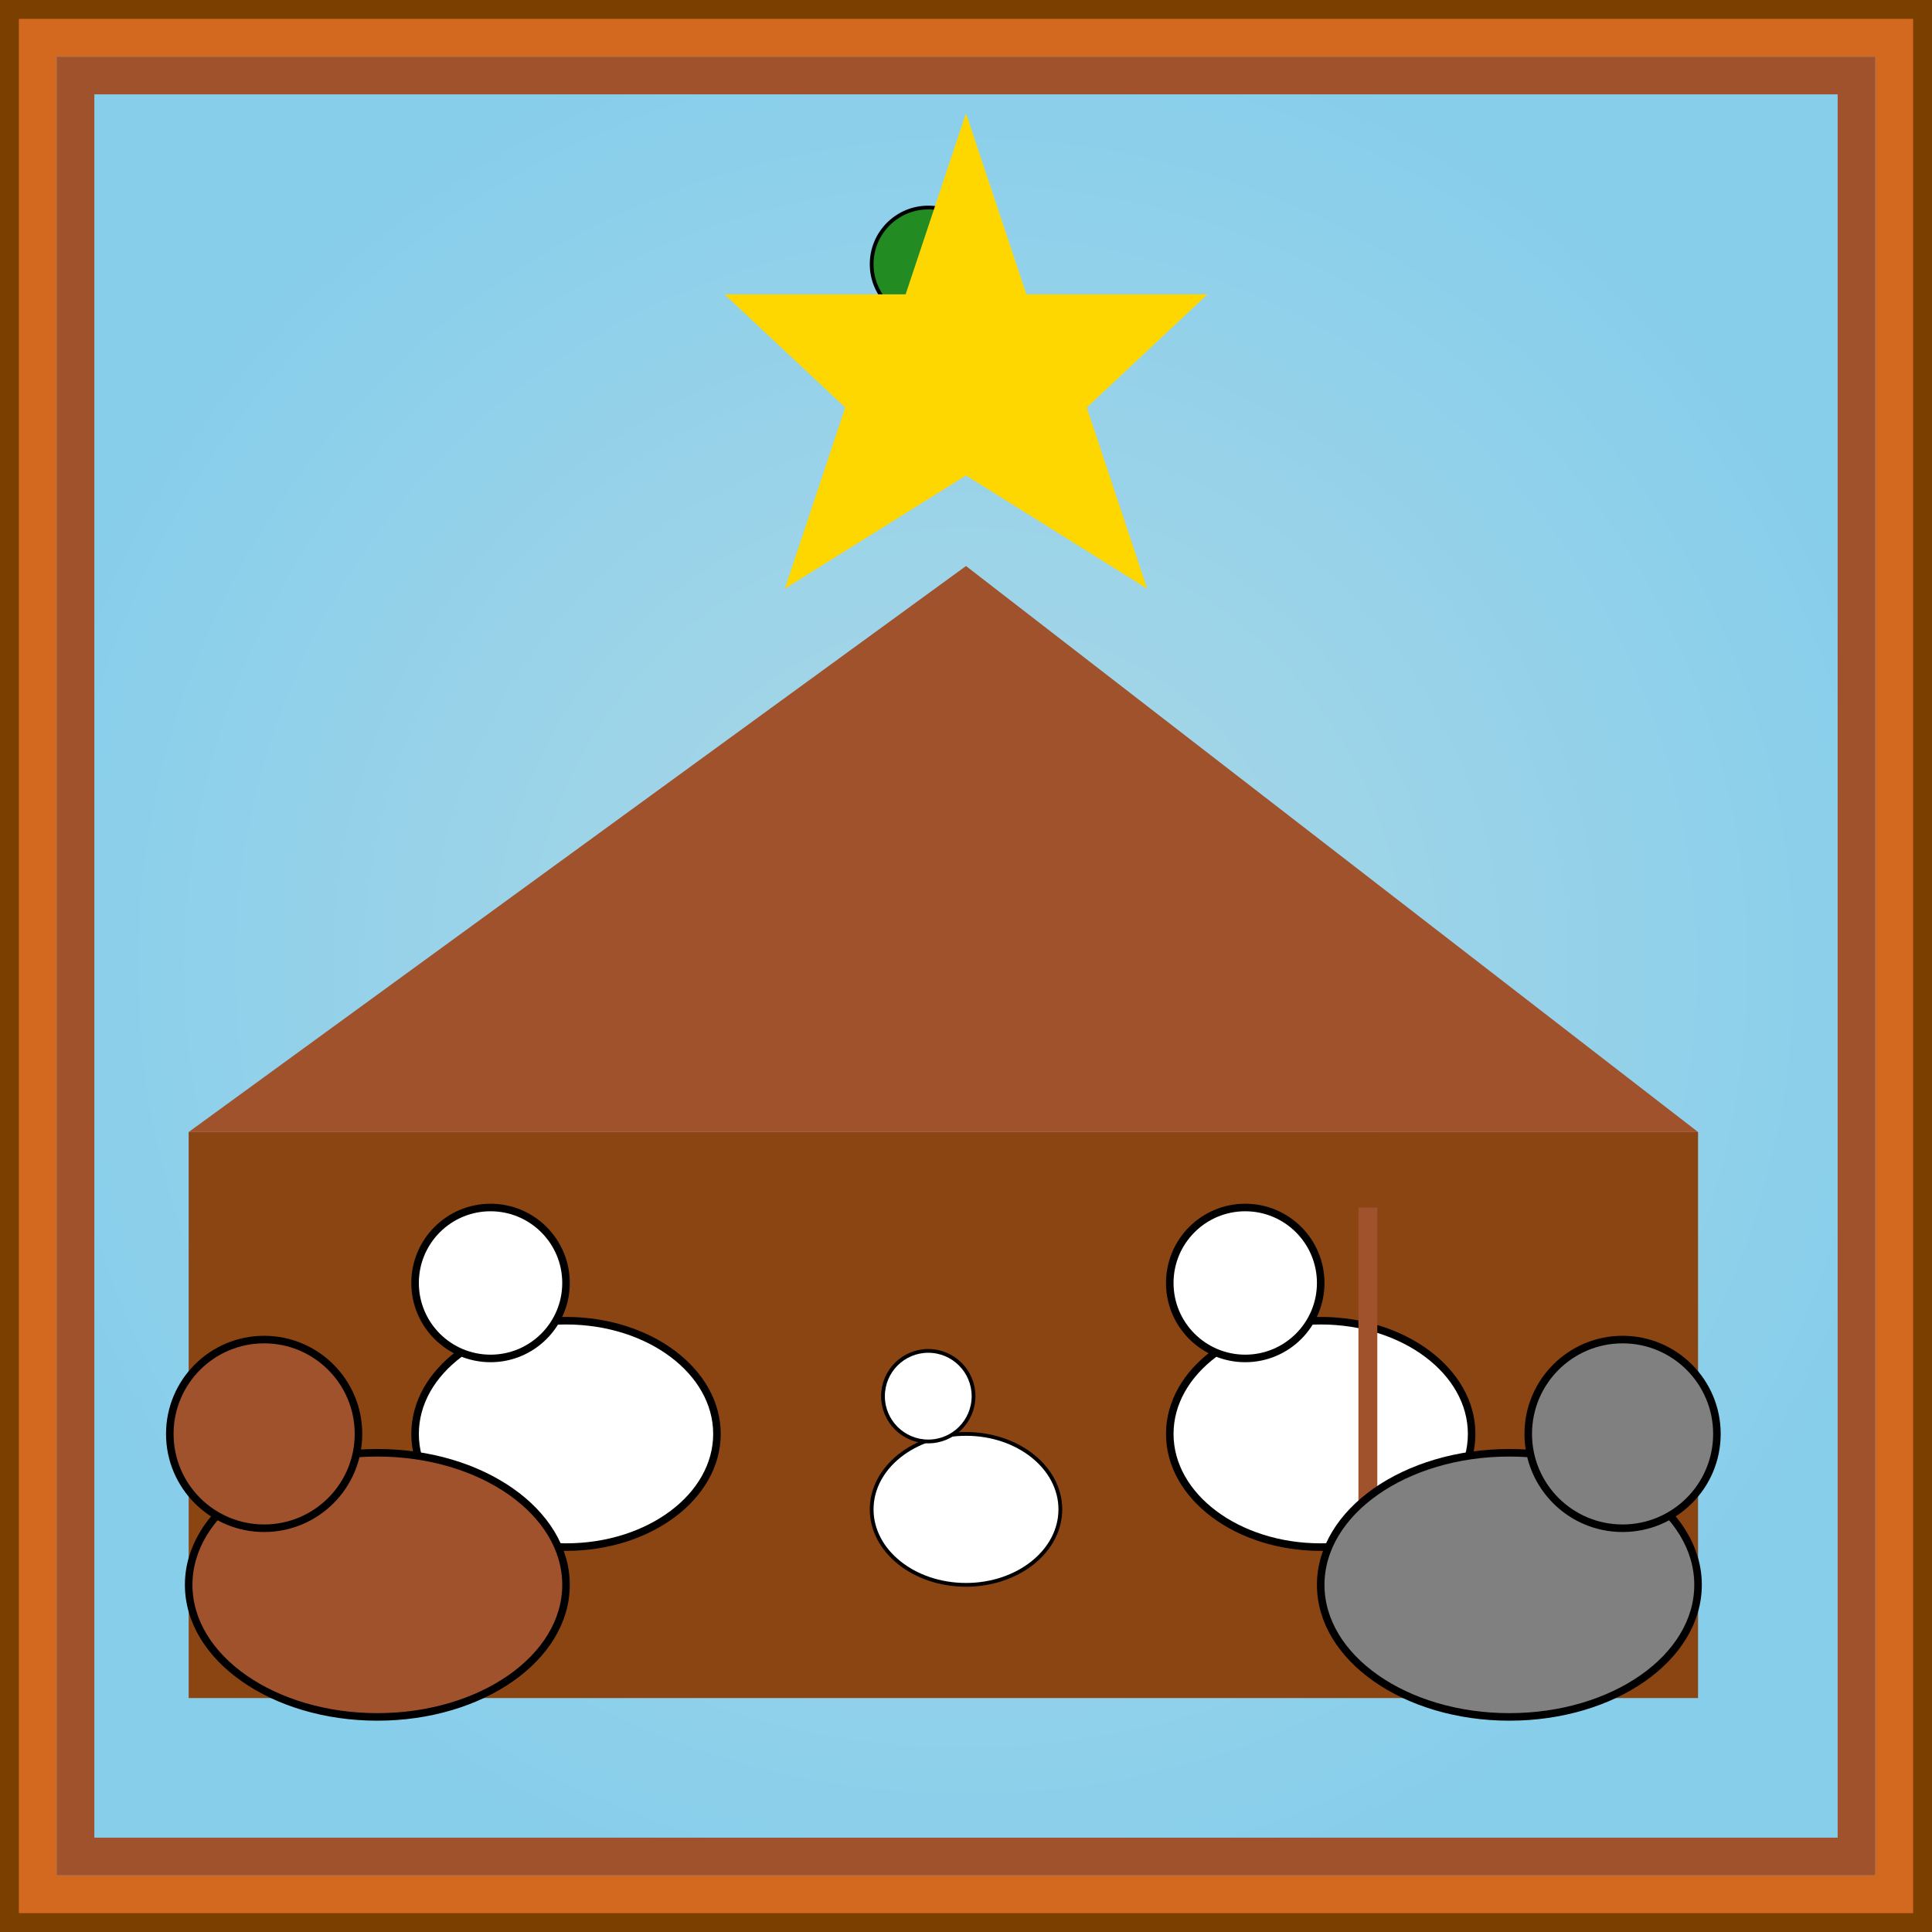
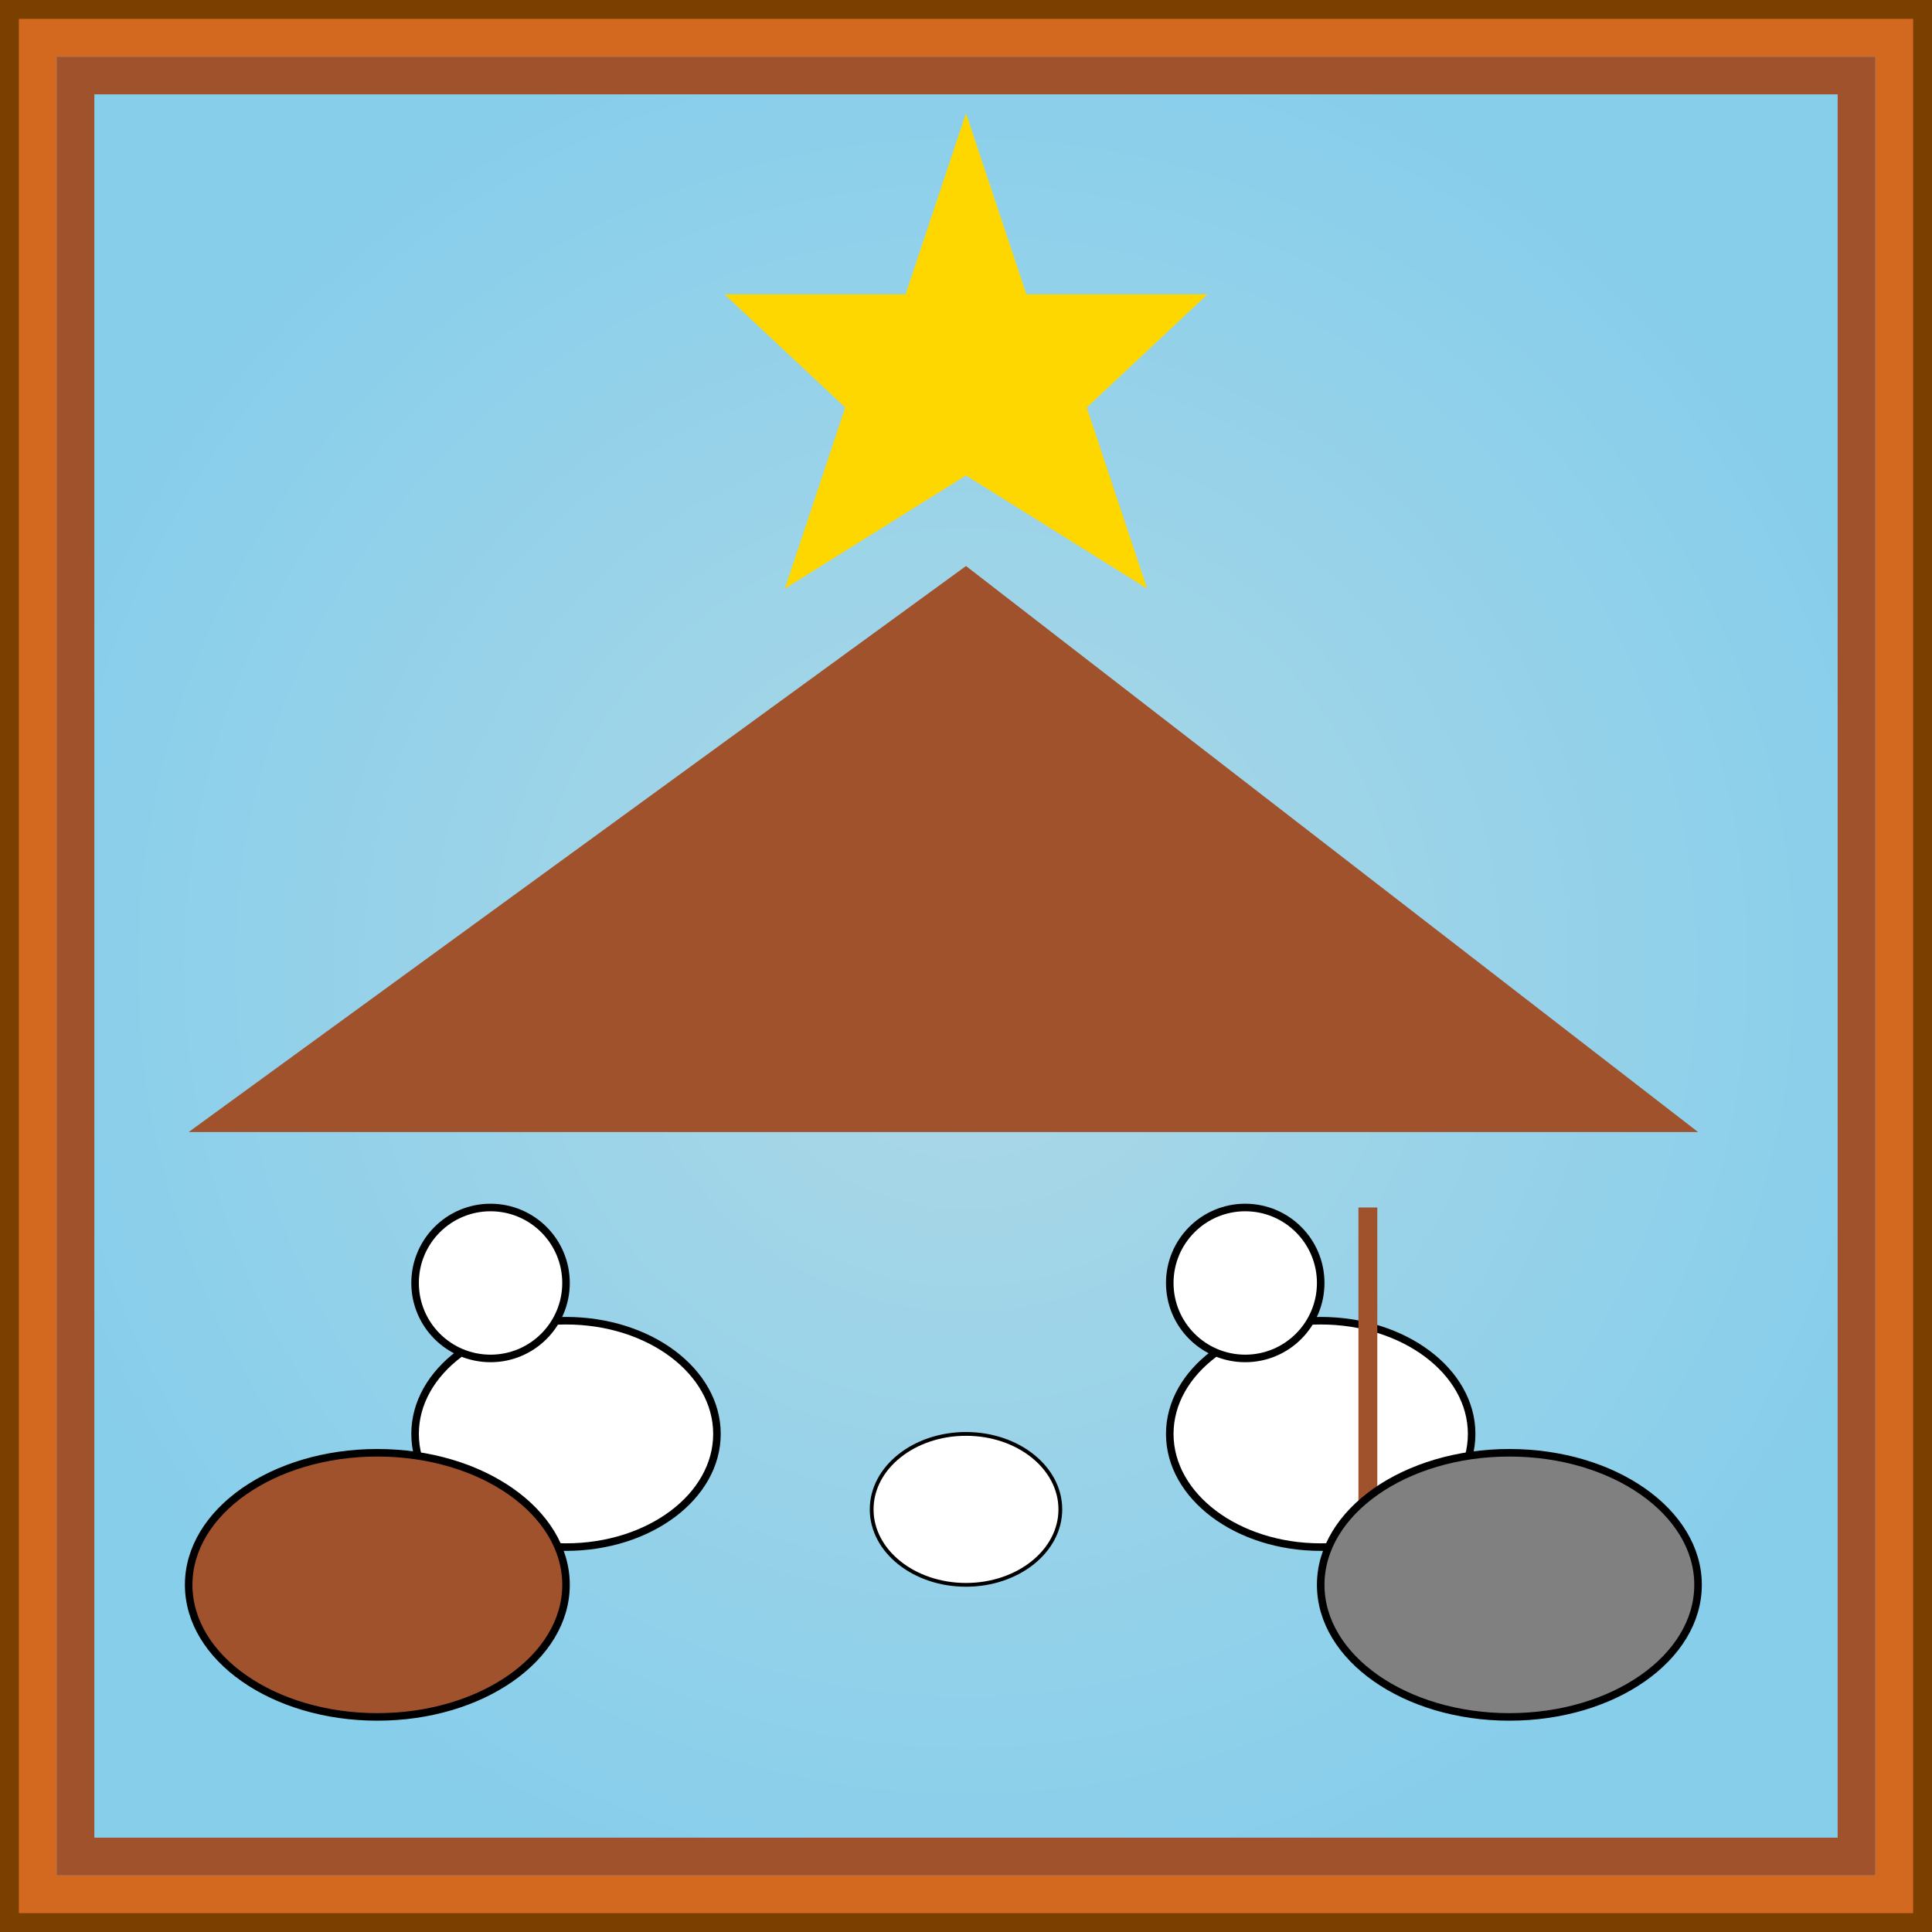
<svg xmlns="http://www.w3.org/2000/svg" viewBox="0 0 512 512">
  <rect x="0" y="0" width="512" height="512" fill="#333333" stroke="none" />
  <title>Pieck Christmas</title>
  <desc>A Pieck Christmas card with sheep as Mary and Joseph! Baa Humbug!</desc>
  <defs>
    <radialGradient id="skyGradient" cx="50%" cy="50%" r="50%" fx="50%" fy="50%">
      <stop offset="0%" stop-color="#ADD8E6" />
      <stop offset="100%" stop-color="#87CEEB" />
    </radialGradient>
  </defs>
  <rect id="background" class="background" width="512" height="512" fill="url(#skyGradient)" />
  <g id="border" class="border">
    <rect id="borderRect" class="borderRect" x="0" y="0" width="512" height="512" fill="none" stroke="#7B3F00" stroke-width="20" />
    <rect id="innerBorderRect" class="innerBorderRect" x="10" y="10" width="492" height="492" fill="none" stroke="#D2691E" stroke-width="10" />
    <rect id="chocolateBorderRect" class="chocolateBorderRect" x="20" y="20" width="472" height="472" fill="none" stroke="#A0522D" stroke-width="10" />
  </g>
  <g id="stable" class="stable">
-     <rect id="stableBase" class="stableBase" x="50" y="300" width="400" height="150" fill="#8B4513" />
-     <path id="stableRoof" class="stableRoof" d="M50 300 L256 150 L450 300 Z" fill="#A0522D" />
+     <path id="stableRoof" class="stableRoof" d="M50 300 L256 150 L450 300 " fill="#A0522D" />
  </g>
  <g id="marySheep" class="marySheep">
    <ellipse id="maryBody" class="maryBody" cx="150" cy="380" rx="40" ry="30" fill="#FFFFFF" stroke="#000000" stroke-width="2" />
    <circle id="maryHead" class="maryHead" cx="130" cy="340" r="20" fill="#FFFFFF" stroke="#000000" stroke-width="2" />
  </g>
  <g id="josephSheep" class="josephSheep">
    <ellipse id="josephBody" class="josephBody" cx="350" cy="380" rx="40" ry="30" fill="#FFFFFF" stroke="#000000" stroke-width="2" />
    <circle id="josephHead" class="josephHead" cx="330" cy="340" r="20" fill="#FFFFFF" stroke="#000000" stroke-width="2" />
    <rect id="josephStaff" class="josephStaff" x="360" y="320" width="5" height="80" fill="#A0522D" />
  </g>
  <g id="lambJesus" class="lambJesus">
    <ellipse id="lambBody" class="lambBody" cx="256" cy="400" rx="25" ry="20" fill="#FFFFFF" stroke="#000000" stroke-width="1" />
-     <circle id="lambHead" class="lambHead" cx="246" cy="370" r="12" fill="#FFFFFF" stroke="#000000" stroke-width="1" />
  </g>
  <g id="ox" class="ox">
    <ellipse id="oxBody" class="oxBody" cx="100" cy="420" rx="50" ry="35" fill="#A0522D" stroke="#000000" stroke-width="2" />
-     <circle id="oxHead" class="oxHead" cx="70" cy="380" r="25" fill="#A0522D" stroke="#000000" stroke-width="2" />
  </g>
  <g id="donkey" class="donkey">
    <ellipse id="donkeyBody" class="donkeyBody" cx="400" cy="420" rx="50" ry="35" fill="#808080" stroke="#000000" stroke-width="2" />
-     <circle id="donkeyHead" class="donkeyHead" cx="430" cy="380" r="25" fill="#808080" stroke="#000000" stroke-width="2" />
  </g>
  <g id="collie" class="collie">
    <ellipse id="collieBody" class="collieBody" cx="256" cy="100" rx="30" ry="20" fill="#228B22" stroke="#000000" stroke-width="1" />
-     <circle id="collieHead" class="collieHead" cx="246" cy="70" r="15" fill="#228B22" stroke="#000000" stroke-width="1" />
  </g>
  <g id="star" class="star">
    <polygon id="starPoints" class="starPoints" points="256,30 272,78 320,78 288,108 304,156 256,126 208,156 224,108 192,78 240,78" fill="#FFD700" />
    <animate id="starTwinkle" attributeName="fill" values="#FFD700;#FFFF00;#FFD700" dur="5s" repeatCount="indefinite" />
  </g>
</svg>